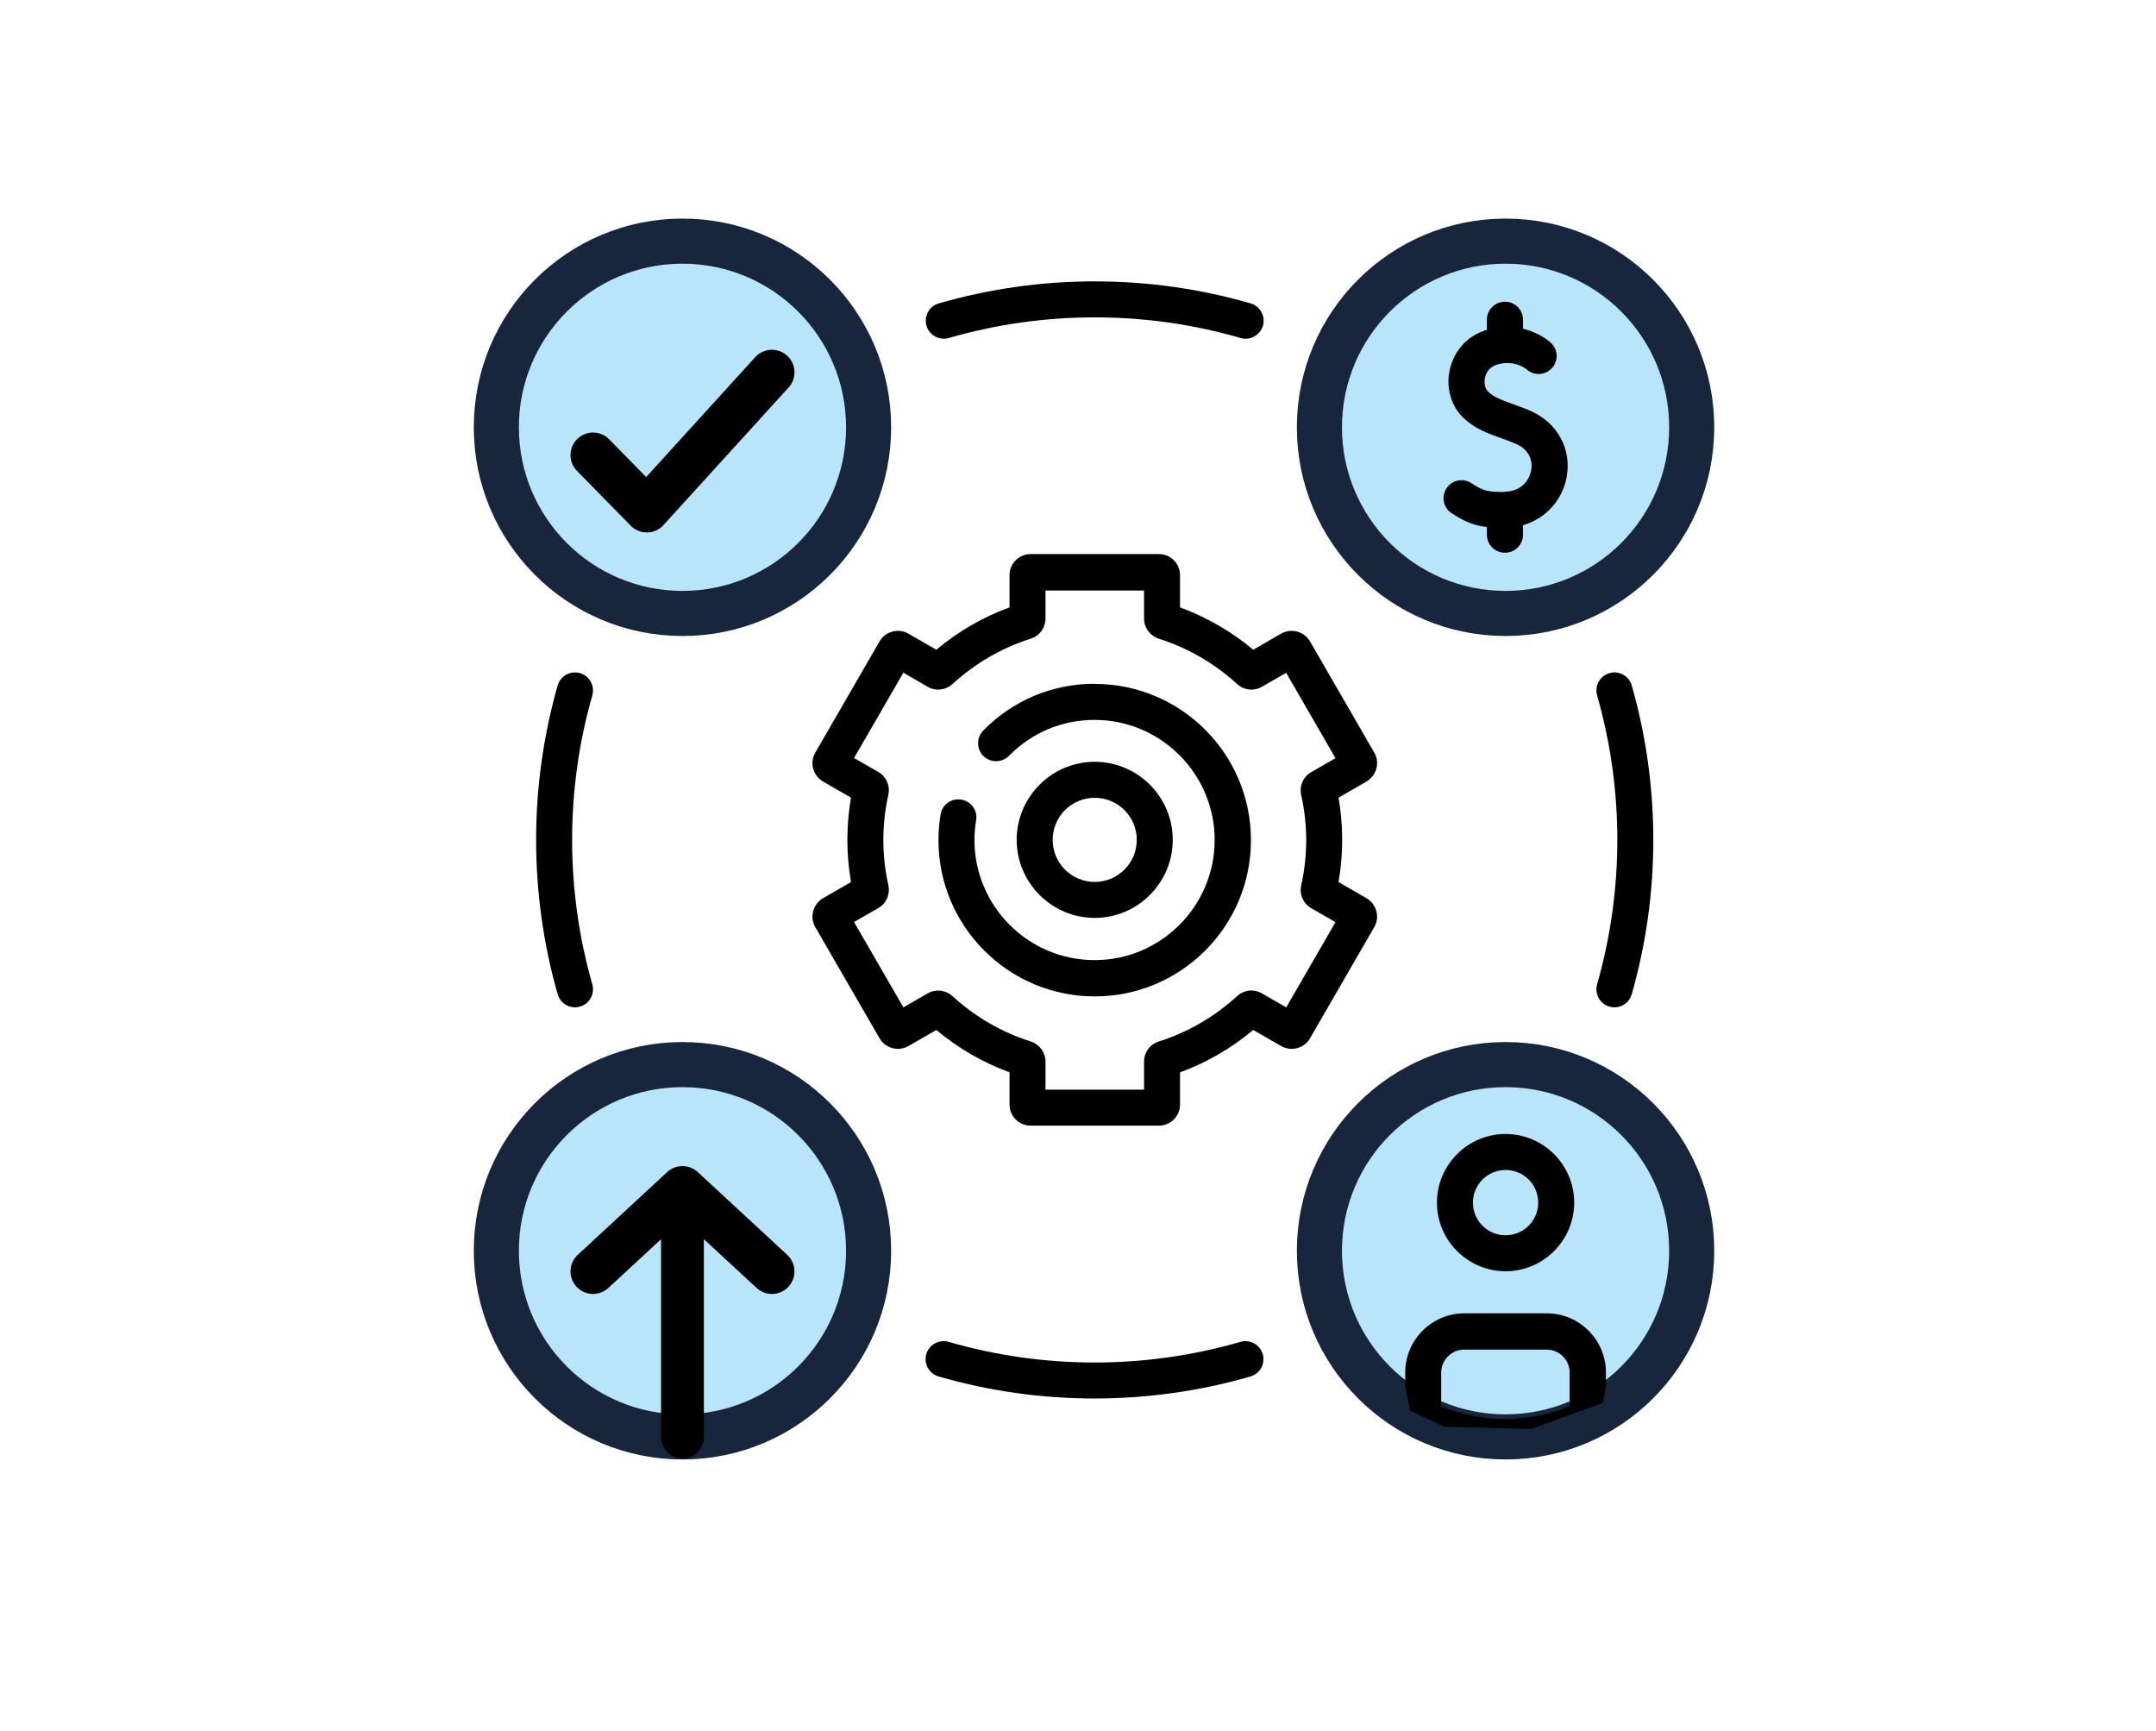
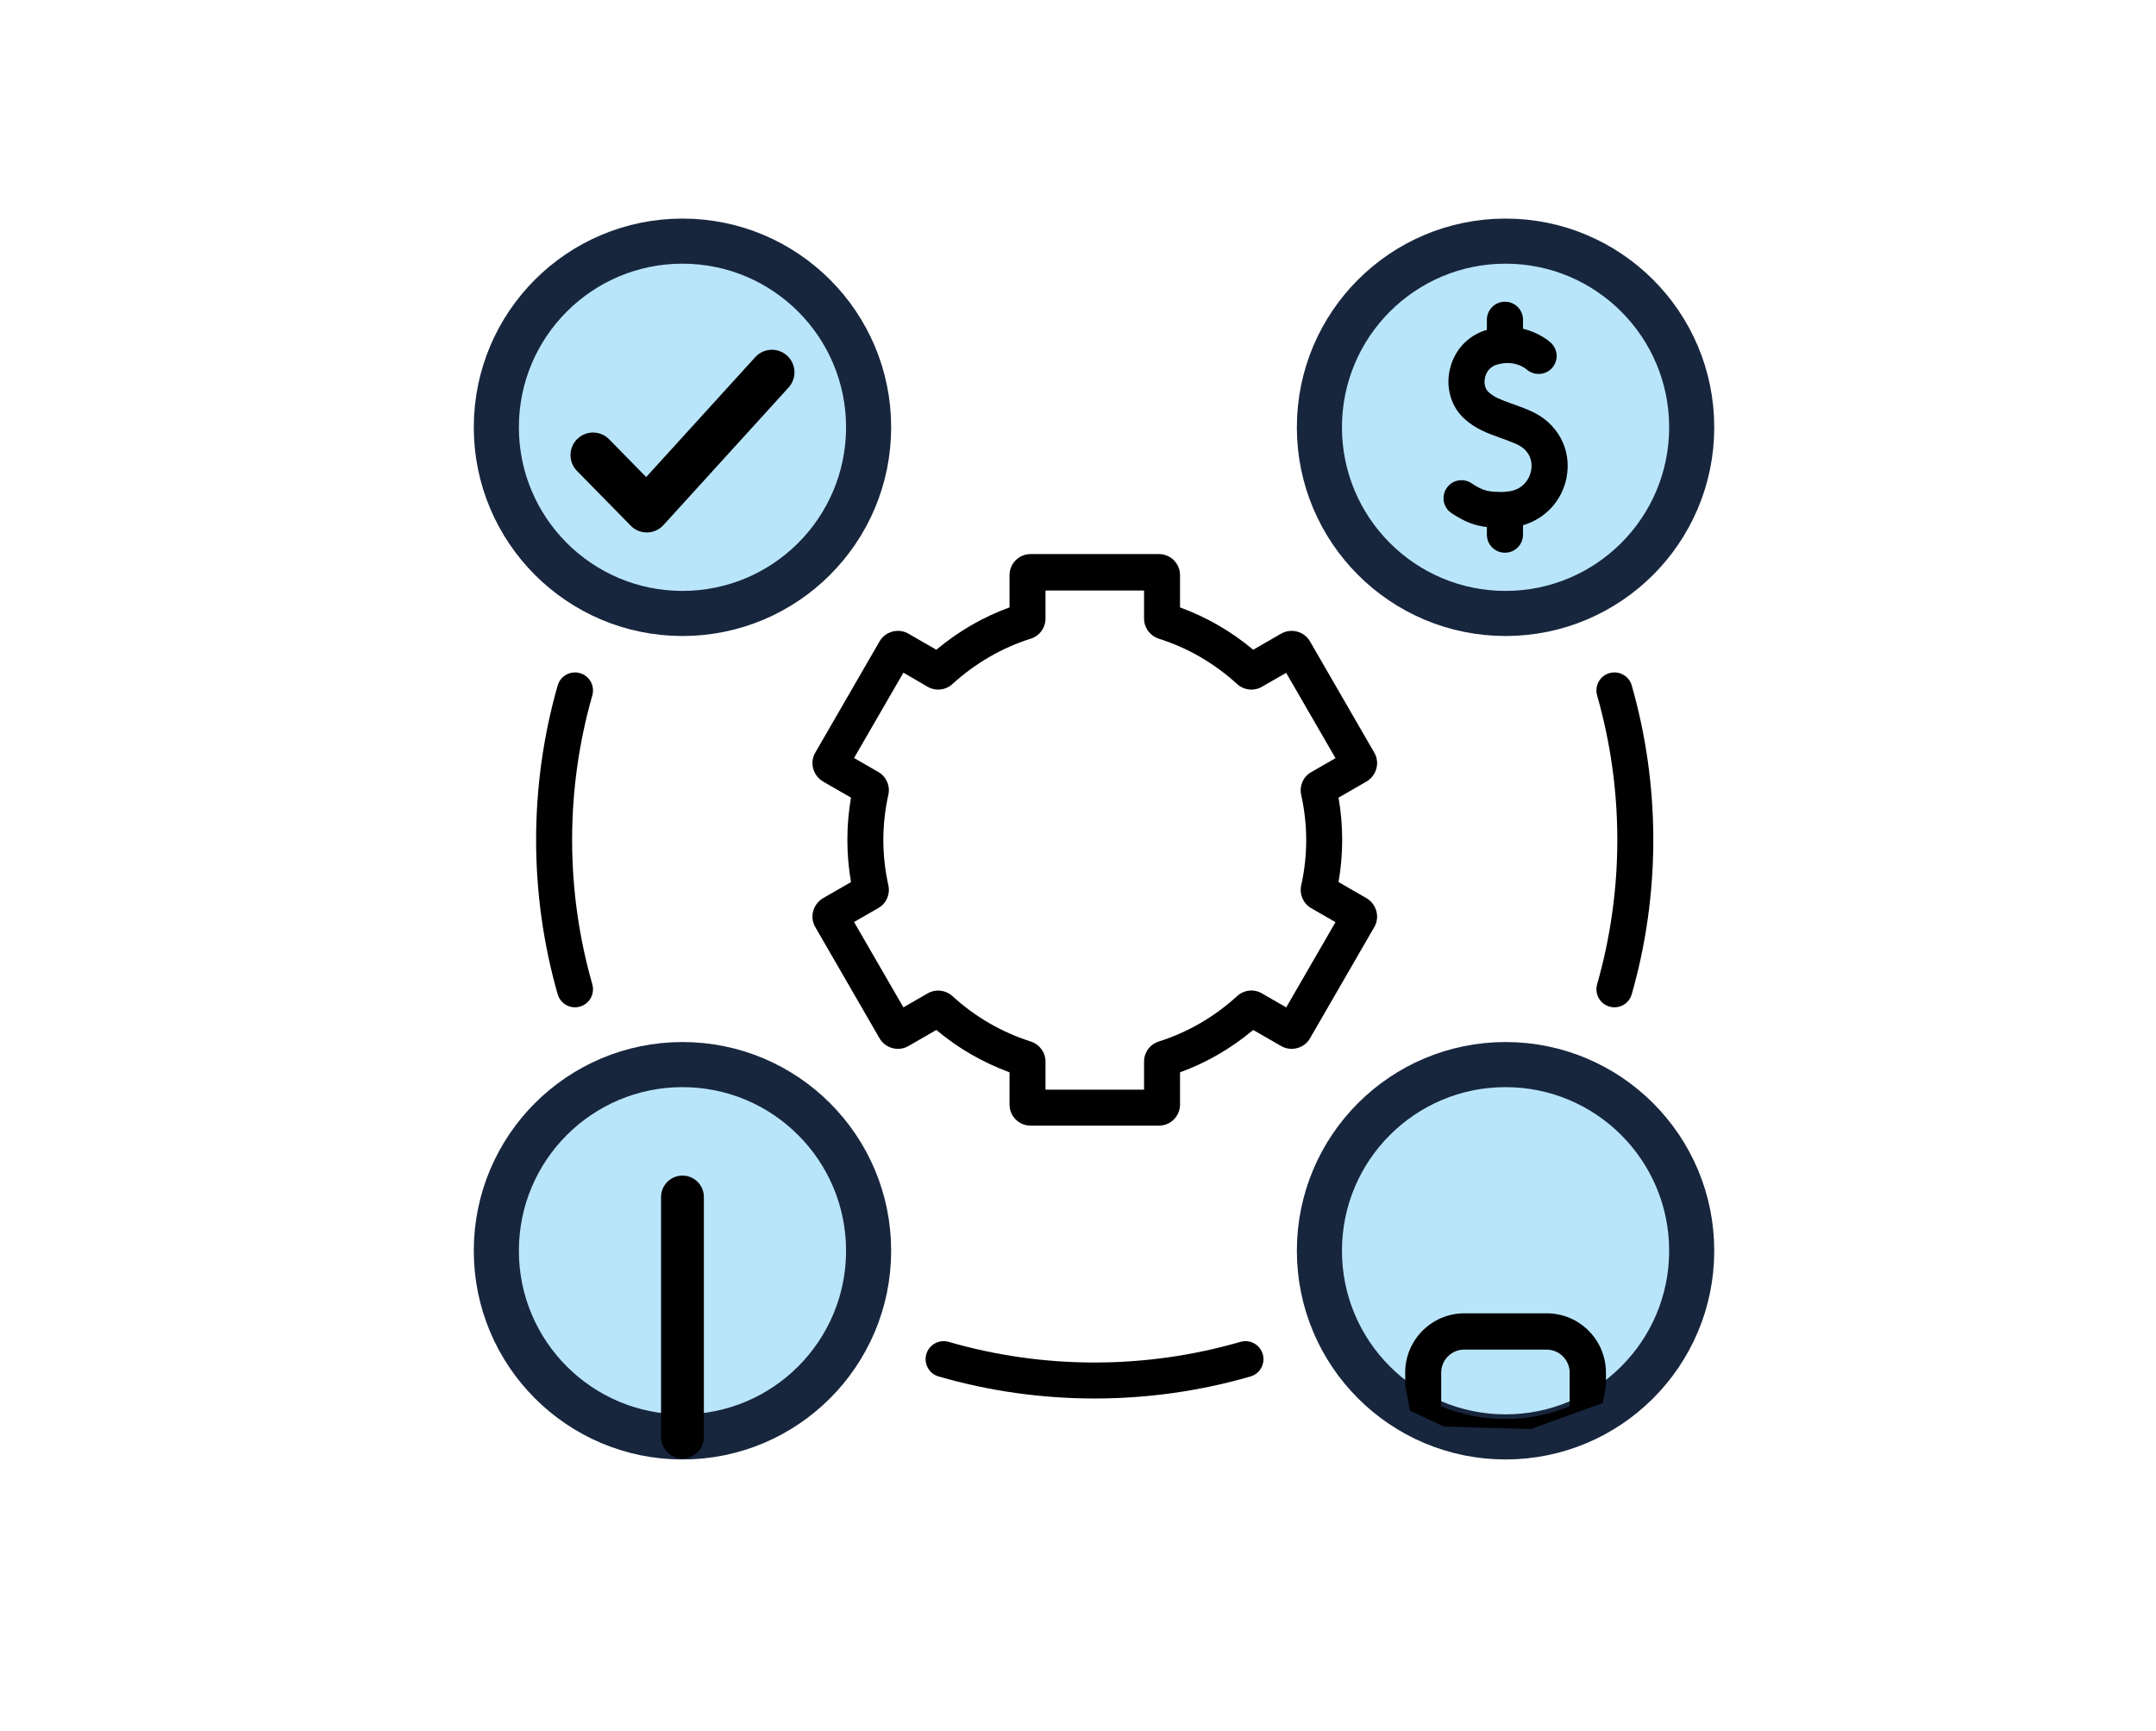
<svg xmlns="http://www.w3.org/2000/svg" width="142" height="114" viewBox="0 0 142 114" fill="none">
  <path d="M44.95 94.63C51.721 94.63 57.209 89.141 57.209 82.37C57.209 75.599 51.721 70.11 44.95 70.11C38.178 70.11 32.69 75.599 32.69 82.37C32.69 89.141 38.178 94.63 44.95 94.63Z" fill="#B9E5FB" stroke="#17263D" stroke-width="2.97" stroke-linecap="round" stroke-linejoin="round" />
  <path d="M44.95 40.4C51.721 40.4 57.209 34.911 57.209 28.14C57.209 21.369 51.721 15.88 44.95 15.88C38.178 15.88 32.69 21.369 32.69 28.14C32.69 34.911 38.178 40.4 44.95 40.4Z" fill="#B9E5FB" stroke="#17263D" stroke-width="2.97" stroke-linecap="round" stroke-linejoin="round" />
  <path d="M99.16 40.4C105.931 40.4 111.42 34.911 111.42 28.14C111.42 21.369 105.931 15.88 99.16 15.88C92.389 15.88 86.9 21.369 86.9 28.14C86.9 34.911 92.389 40.4 99.16 40.4Z" fill="#B9E5FB" stroke="#17263D" stroke-width="2.97" stroke-linecap="round" stroke-linejoin="round" />
  <path d="M99.16 94.63C105.931 94.63 111.42 89.141 111.42 82.37C111.42 75.599 105.931 70.11 99.16 70.11C92.389 70.11 86.9 75.599 86.9 82.37C86.9 89.141 92.389 94.63 99.16 94.63Z" fill="#B9E5FB" stroke="#17263D" stroke-width="2.97" stroke-linecap="round" stroke-linejoin="round" />
  <path d="M106.001 66.29C106.111 66.32 106.221 66.34 106.331 66.34C106.851 66.34 107.321 66 107.471 65.48C108.411 62.19 108.891 58.77 108.891 55.31C108.891 51.85 108.411 48.43 107.471 45.14C107.291 44.51 106.631 44.15 106.001 44.33C105.371 44.51 105.011 45.17 105.191 45.8C106.071 48.88 106.521 52.08 106.521 55.31C106.521 58.54 106.071 61.74 105.191 64.82C105.011 65.45 105.371 66.11 106.001 66.29Z" fill="black" />
-   <path d="M62.491 22.26C65.601 21.36 68.831 20.9 72.101 20.9C75.371 20.9 78.601 21.36 81.711 22.26C81.821 22.29 81.931 22.31 82.041 22.31C82.551 22.31 83.031 21.97 83.181 21.45C83.361 20.82 83.001 20.16 82.371 19.98C79.051 19.02 75.591 18.53 72.101 18.53C68.611 18.53 65.151 19.02 61.831 19.98C61.201 20.16 60.841 20.82 61.021 21.45C61.201 22.08 61.861 22.44 62.491 22.26Z" fill="black" />
  <path d="M38.2 44.33C37.571 44.15 36.91 44.51 36.73 45.14C35.791 48.43 35.31 51.85 35.31 55.31C35.31 58.77 35.791 62.19 36.73 65.48C36.88 66 37.35 66.34 37.87 66.34C37.98 66.34 38.09 66.32 38.2 66.29C38.831 66.11 39.191 65.45 39.011 64.82C38.13 61.74 37.681 58.54 37.681 55.31C37.681 52.08 38.13 48.88 39.011 45.8C39.191 45.17 38.831 44.51 38.2 44.33Z" fill="black" />
  <path d="M81.699 88.37C78.589 89.27 75.359 89.73 72.089 89.73C68.819 89.73 65.589 89.27 62.479 88.37C61.849 88.19 61.189 88.55 61.009 89.18C60.829 89.81 61.189 90.47 61.819 90.65C65.139 91.61 68.599 92.1 72.089 92.1C75.579 92.1 79.039 91.61 82.359 90.65C82.989 90.47 83.349 89.81 83.169 89.18C82.989 88.55 82.329 88.19 81.699 88.37Z" fill="black" />
  <path d="M86.28 68.38L90.51 61.06C90.7 60.74 90.75 60.36 90.65 60C90.55 59.64 90.32 59.34 90 59.15L88.16 58.09C88.32 57.17 88.4 56.23 88.4 55.31C88.4 54.39 88.32 53.45 88.16 52.53L90 51.47C90.32 51.28 90.55 50.98 90.65 50.62C90.75 50.26 90.7 49.88 90.51 49.56L86.28 42.24C85.9 41.58 85.04 41.35 84.38 41.73L82.54 42.79C81.1 41.58 79.48 40.65 77.72 40V37.88C77.72 37.11 77.1 36.49 76.33 36.49H67.88C67.11 36.49 66.49 37.11 66.49 37.88V40C64.73 40.64 63.12 41.58 61.67 42.79L59.83 41.73C59.17 41.35 58.31 41.58 57.93 42.24L53.7 49.56C53.51 49.88 53.46 50.26 53.56 50.62C53.66 50.98 53.89 51.28 54.21 51.47L56.05 52.53C55.89 53.45 55.81 54.38 55.81 55.31C55.81 56.24 55.89 57.17 56.05 58.09L54.21 59.15C53.89 59.34 53.66 59.64 53.56 60C53.46 60.36 53.51 60.74 53.7 61.06L57.93 68.38C58.31 69.04 59.17 69.27 59.83 68.89L61.67 67.83C63.11 69.04 64.73 69.97 66.49 70.62V72.74C66.49 73.51 67.11 74.13 67.88 74.13H76.33C77.1 74.13 77.72 73.51 77.72 72.74V70.62C79.48 69.98 81.09 69.04 82.54 67.83L84.38 68.89C85.05 69.27 85.9 69.04 86.28 68.38ZM84.71 66.34L83.11 65.42C82.58 65.11 81.93 65.19 81.48 65.6C79.98 66.97 78.24 67.98 76.32 68.59C75.74 68.77 75.35 69.31 75.35 69.92V71.76H68.86V69.92C68.86 69.31 68.47 68.78 67.89 68.59C65.97 67.98 64.23 66.97 62.73 65.6C62.28 65.19 61.62 65.12 61.1 65.42L59.5 66.34L56.25 60.72L57.85 59.8C58.38 59.5 58.64 58.89 58.51 58.3C58.29 57.31 58.18 56.31 58.18 55.32C58.18 54.33 58.29 53.32 58.51 52.34C58.64 51.75 58.37 51.14 57.85 50.84L56.25 49.92L59.5 44.3L61.1 45.23C61.63 45.53 62.28 45.46 62.73 45.05C64.23 43.68 65.97 42.67 67.89 42.06C68.47 41.88 68.86 41.34 68.86 40.73V38.89H75.35V40.73C75.35 41.34 75.74 41.87 76.32 42.06C78.24 42.67 79.98 43.68 81.48 45.05C81.93 45.46 82.59 45.53 83.11 45.23L84.71 44.31L87.96 49.93L86.36 50.85C85.83 51.15 85.57 51.76 85.7 52.35C85.92 53.34 86.03 54.34 86.03 55.33C86.03 56.32 85.92 57.33 85.7 58.31C85.57 58.9 85.84 59.51 86.36 59.81L87.96 60.73L84.71 66.35V66.34Z" fill="black" />
-   <path d="M72.1 45.03C69.32 45.03 66.71 46.12 64.76 48.11C64.3 48.58 64.311 49.33 64.77 49.79C65.24 50.25 65.99 50.24 66.451 49.78C67.951 48.25 69.951 47.41 72.091 47.41C76.451 47.41 80.001 50.96 80.001 55.32C80.001 59.68 76.451 63.23 72.091 63.23C67.731 63.23 64.18 59.68 64.18 55.32C64.18 54.88 64.221 54.44 64.29 54.02C64.4 53.37 63.961 52.76 63.31 52.66C62.66 52.55 62.05 52.99 61.95 53.64C61.861 54.19 61.81 54.76 61.81 55.33C61.81 61 66.421 65.62 72.1 65.62C77.781 65.62 82.391 61.01 82.391 55.33C82.391 49.65 77.781 45.04 72.1 45.04V45.03Z" fill="black" />
-   <path d="M77.241 55.31C77.241 52.47 74.931 50.17 72.101 50.17C69.271 50.17 66.961 52.48 66.961 55.31C66.961 58.14 69.271 60.45 72.101 60.45C74.931 60.45 77.241 58.14 77.241 55.31ZM69.331 55.31C69.331 53.78 70.571 52.54 72.101 52.54C73.631 52.54 74.871 53.78 74.871 55.31C74.871 56.84 73.631 58.08 72.101 58.08C70.571 58.08 69.331 56.84 69.331 55.31Z" fill="black" />
  <path d="M92.861 92.9L95.101 93.95L100.831 94.11L105.571 92.39L105.771 91.25V90.39C105.771 88.24 104.021 86.49 101.871 86.49H96.451C94.301 86.49 92.551 88.24 92.551 90.39V91.25L92.861 92.89V92.9ZM94.921 92.61V90.4C94.921 89.56 95.601 88.88 96.441 88.88H101.861C102.701 88.88 103.381 89.56 103.381 90.4V92.61C102.071 93.15 100.641 93.45 99.141 93.45C97.641 93.45 96.211 93.15 94.901 92.61H94.921Z" fill="black" />
-   <path d="M103.681 79.2C103.681 76.71 101.651 74.68 99.161 74.68C96.671 74.68 94.641 76.71 94.641 79.2C94.641 81.69 96.671 83.72 99.161 83.72C101.651 83.72 103.681 81.69 103.681 79.2ZM97.011 79.2C97.011 78.02 97.971 77.05 99.161 77.05C100.351 77.05 101.311 78.01 101.311 79.2C101.311 80.39 100.351 81.35 99.161 81.35C97.971 81.35 97.011 80.39 97.011 79.2Z" fill="black" />
  <path d="M99.11 32.4C98.03 32.4 97.73 32.36 96.91 31.82C96.36 31.46 95.63 31.61 95.27 32.16C94.91 32.71 95.06 33.44 95.61 33.8C96.49 34.38 97.15 34.62 97.93 34.71V35.21C97.93 35.87 98.46 36.4 99.12 36.4C99.78 36.4 100.31 35.87 100.31 35.21V34.59C101.75 34.17 102.86 33.01 103.17 31.49C103.55 29.61 102.59 27.83 100.78 27.05C100.3 26.84 99.89 26.7 99.53 26.57C98.79 26.3 98.41 26.16 98.04 25.82C97.81 25.61 97.72 25.23 97.81 24.86C97.85 24.66 98.02 24.19 98.57 24.02C99.72 23.67 100.46 24.25 100.55 24.33C101.04 24.76 101.78 24.72 102.22 24.24C102.66 23.75 102.62 23 102.13 22.56C102.02 22.46 101.36 21.9 100.31 21.65V21.06C100.31 20.4 99.78 19.87 99.12 19.87C98.46 19.87 97.93 20.4 97.93 21.06V21.73C97.93 21.73 97.9 21.73 97.88 21.74C96.67 22.1 95.78 23.07 95.49 24.33C95.21 25.54 95.58 26.79 96.44 27.57C97.18 28.24 97.92 28.51 98.72 28.8C99.07 28.93 99.42 29.05 99.84 29.23C101 29.73 100.9 30.72 100.84 31.01C100.71 31.64 100.19 32.37 99.11 32.38V32.4Z" fill="black" />
  <path d="M39.06 29.97L42.6 33.58L50.84 24.52" stroke="black" stroke-width="2.97" stroke-linecap="round" stroke-linejoin="round" />
  <path d="M44.949 94.64V78.83" stroke="black" stroke-width="2.82" stroke-linecap="round" stroke-linejoin="round" />
-   <path d="M39.06 83.73L44.95 78.28L50.84 83.73" stroke="black" stroke-width="2.97" stroke-linecap="round" stroke-linejoin="round" />
</svg>